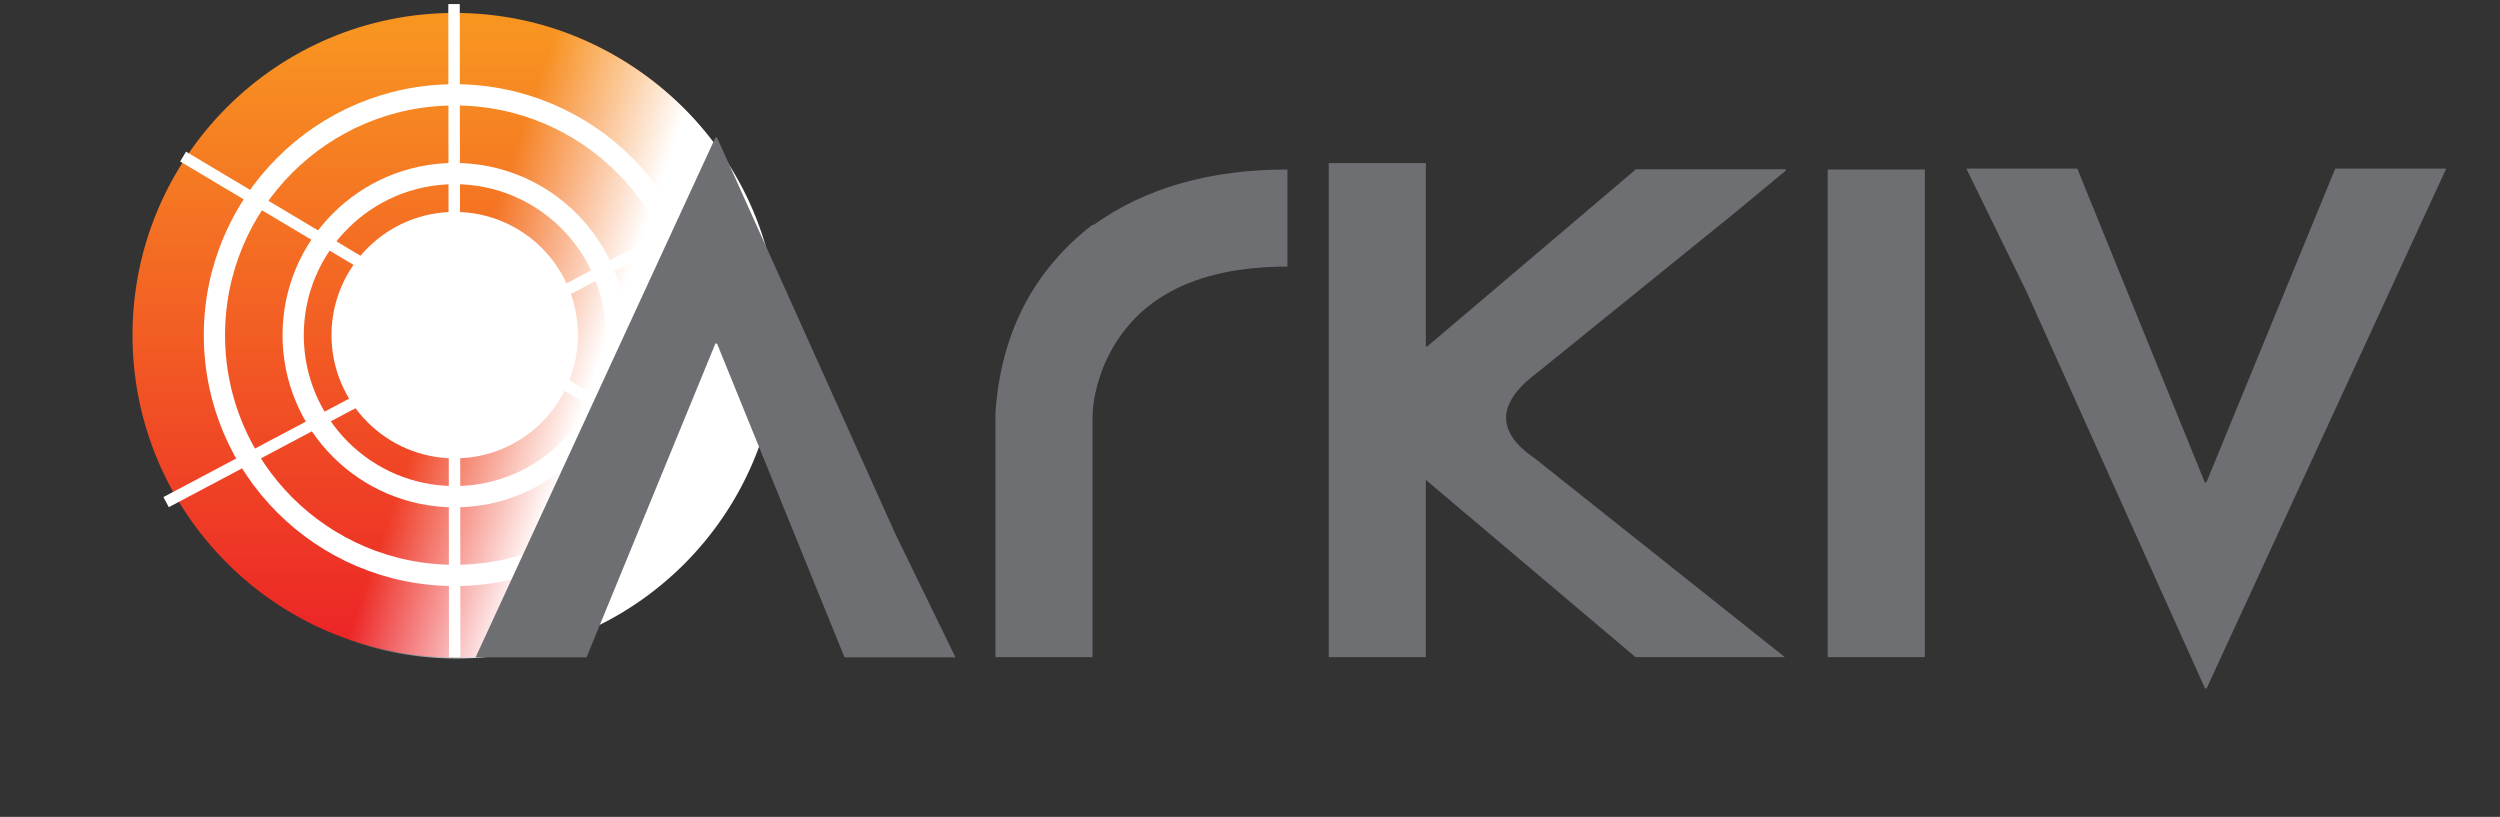
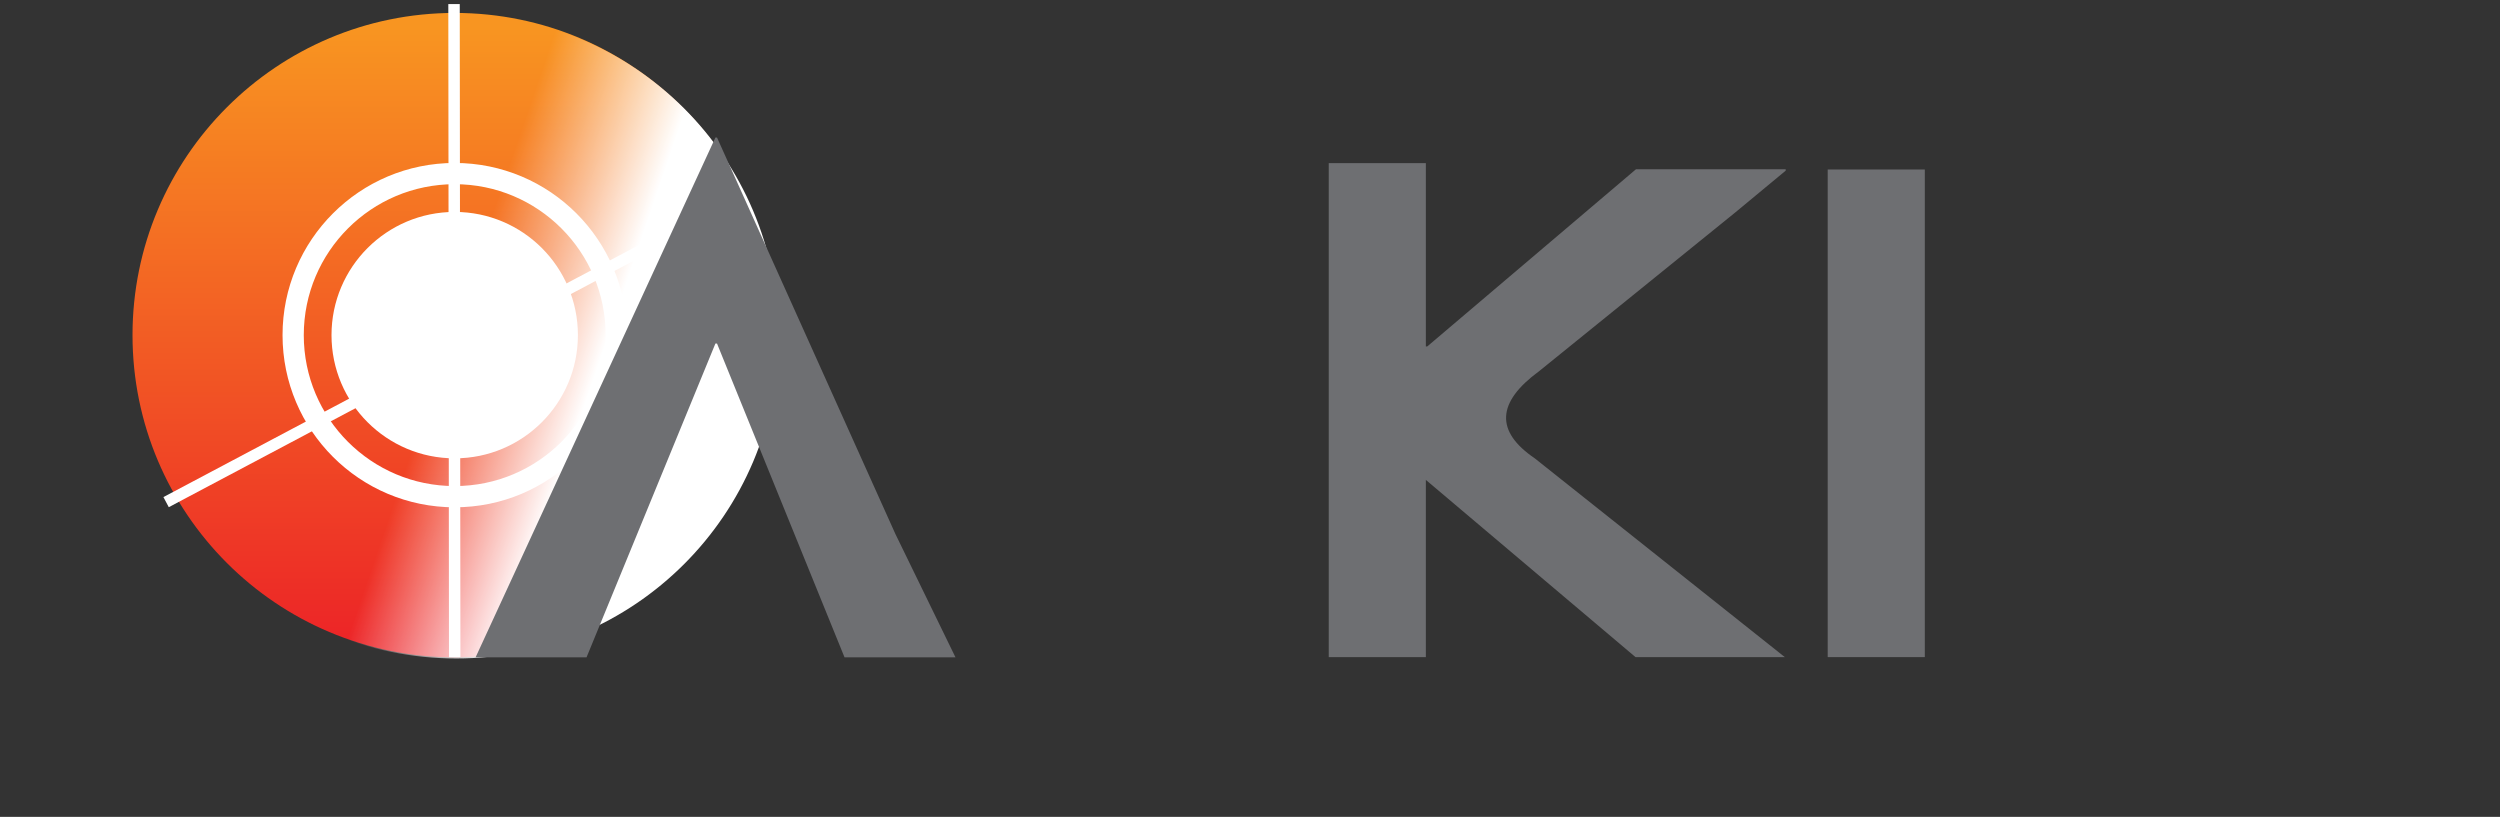
<svg xmlns="http://www.w3.org/2000/svg" version="1.1" id="Layer_1" x="0px" y="0px" viewBox="0 0 1101.8 360" style="enable-background:new 0 0 1101.8 360;" xml:space="preserve">
  <rect x="0" y="0" width="1101.8" height="360" fill="#333333" stroke="none" />
  <style type="text/css">
	.st0{fill:url(#SVGID_1_);}
	.st1{fill:none;stroke:#FFFFFF;stroke-width:9.36;stroke-miterlimit:10;}
	.st2{fill:#FFFFFF;}
	.st3{fill:url(#SVGID_2_);}
	.st4{fill:none;stroke:#FFFFFF;stroke-width:5.04;stroke-miterlimit:10;}
	.st5{fill:#6E6F72;}
</style>
  <g>
    <g>
      <g>
        <g>
          <linearGradient id="SVGID_1_" gradientUnits="userSpaceOnUse" x1="200.375" y1="356.3" x2="200.375" y2="72.3" gradientTransform="matrix(1 0 0 -1 0 362)">
            <stop offset="2.222200e-02" style="stop-color:#F89521" />
            <stop offset="1" style="stop-color:#EC2227" />
          </linearGradient>
          <circle class="st0" cx="200.4" cy="147.7" r="142" />
          <circle class="st1" cx="200.4" cy="147.7" r="71.2" />
-           <circle class="st1" cx="200.4" cy="147.7" r="105.9" />
          <circle class="st2" cx="200.4" cy="147.7" r="54.3" />
        </g>
        <linearGradient id="SVGID_2_" gradientUnits="userSpaceOnUse" x1="45.736" y1="211.903" x2="320.147" y2="138.375" gradientTransform="matrix(0.998 6.710767e-02 6.710767e-02 -0.998 6.801 310.659)">
          <stop offset="0.492" style="stop-color:#FFFFFF;stop-opacity:0" />
          <stop offset="0.723" style="stop-color:#FFFFFF" />
        </linearGradient>
        <circle class="st3" cx="201.1" cy="148.2" r="142" />
      </g>
      <g>
        <g>
          <line class="st4" x1="200.1" y1="1.8" x2="200.4" y2="289.6" />
-           <line class="st4" x1="80.7" y1="69" x2="291.2" y2="194.6" />
          <line class="st4" x1="73.2" y1="221.3" x2="322.8" y2="89" />
        </g>
      </g>
    </g>
    <g>
      <g>
-         <path class="st5" d="M481.4,99.1h0.6c22.8-16.3,51.3-24.4,85.4-24.4v42.8c-41.4,0-68.3,14.5-80.8,43.4     c-3.4,8.5-5.1,16.3-5.1,23.5v105.2h-42.8V182.2C441,147.1,455.3,119.4,481.4,99.1z" />
        <path class="st5" d="M678.3,163.6l86.5-70L787,75.2v-0.6h-66l-92,78.1h-0.6V71.9h-42.8v217.7h42.8v-78.1l92.4,78.1h65.8     L676.4,202C658.9,190.1,659.6,177.3,678.3,163.6z" />
        <path class="st5" d="M805.5,74.7h42.8v214.9h-42.8V74.7z" />
-         <path class="st5" d="M866.6,74.3h48.9l56.2,138.3h0.7l56.8-138.3h48.9L972.5,303.4h-0.7l-78.6-174.7L866.6,74.3z" />
      </g>
      <g>
        <path class="st5" d="M421.1,289.7h-48.9L316,151.4h-0.7l-56.8,138.3h-48.9L315.3,60.6h0.7l78.6,174.7L421.1,289.7z" />
      </g>
    </g>
  </g>
</svg>